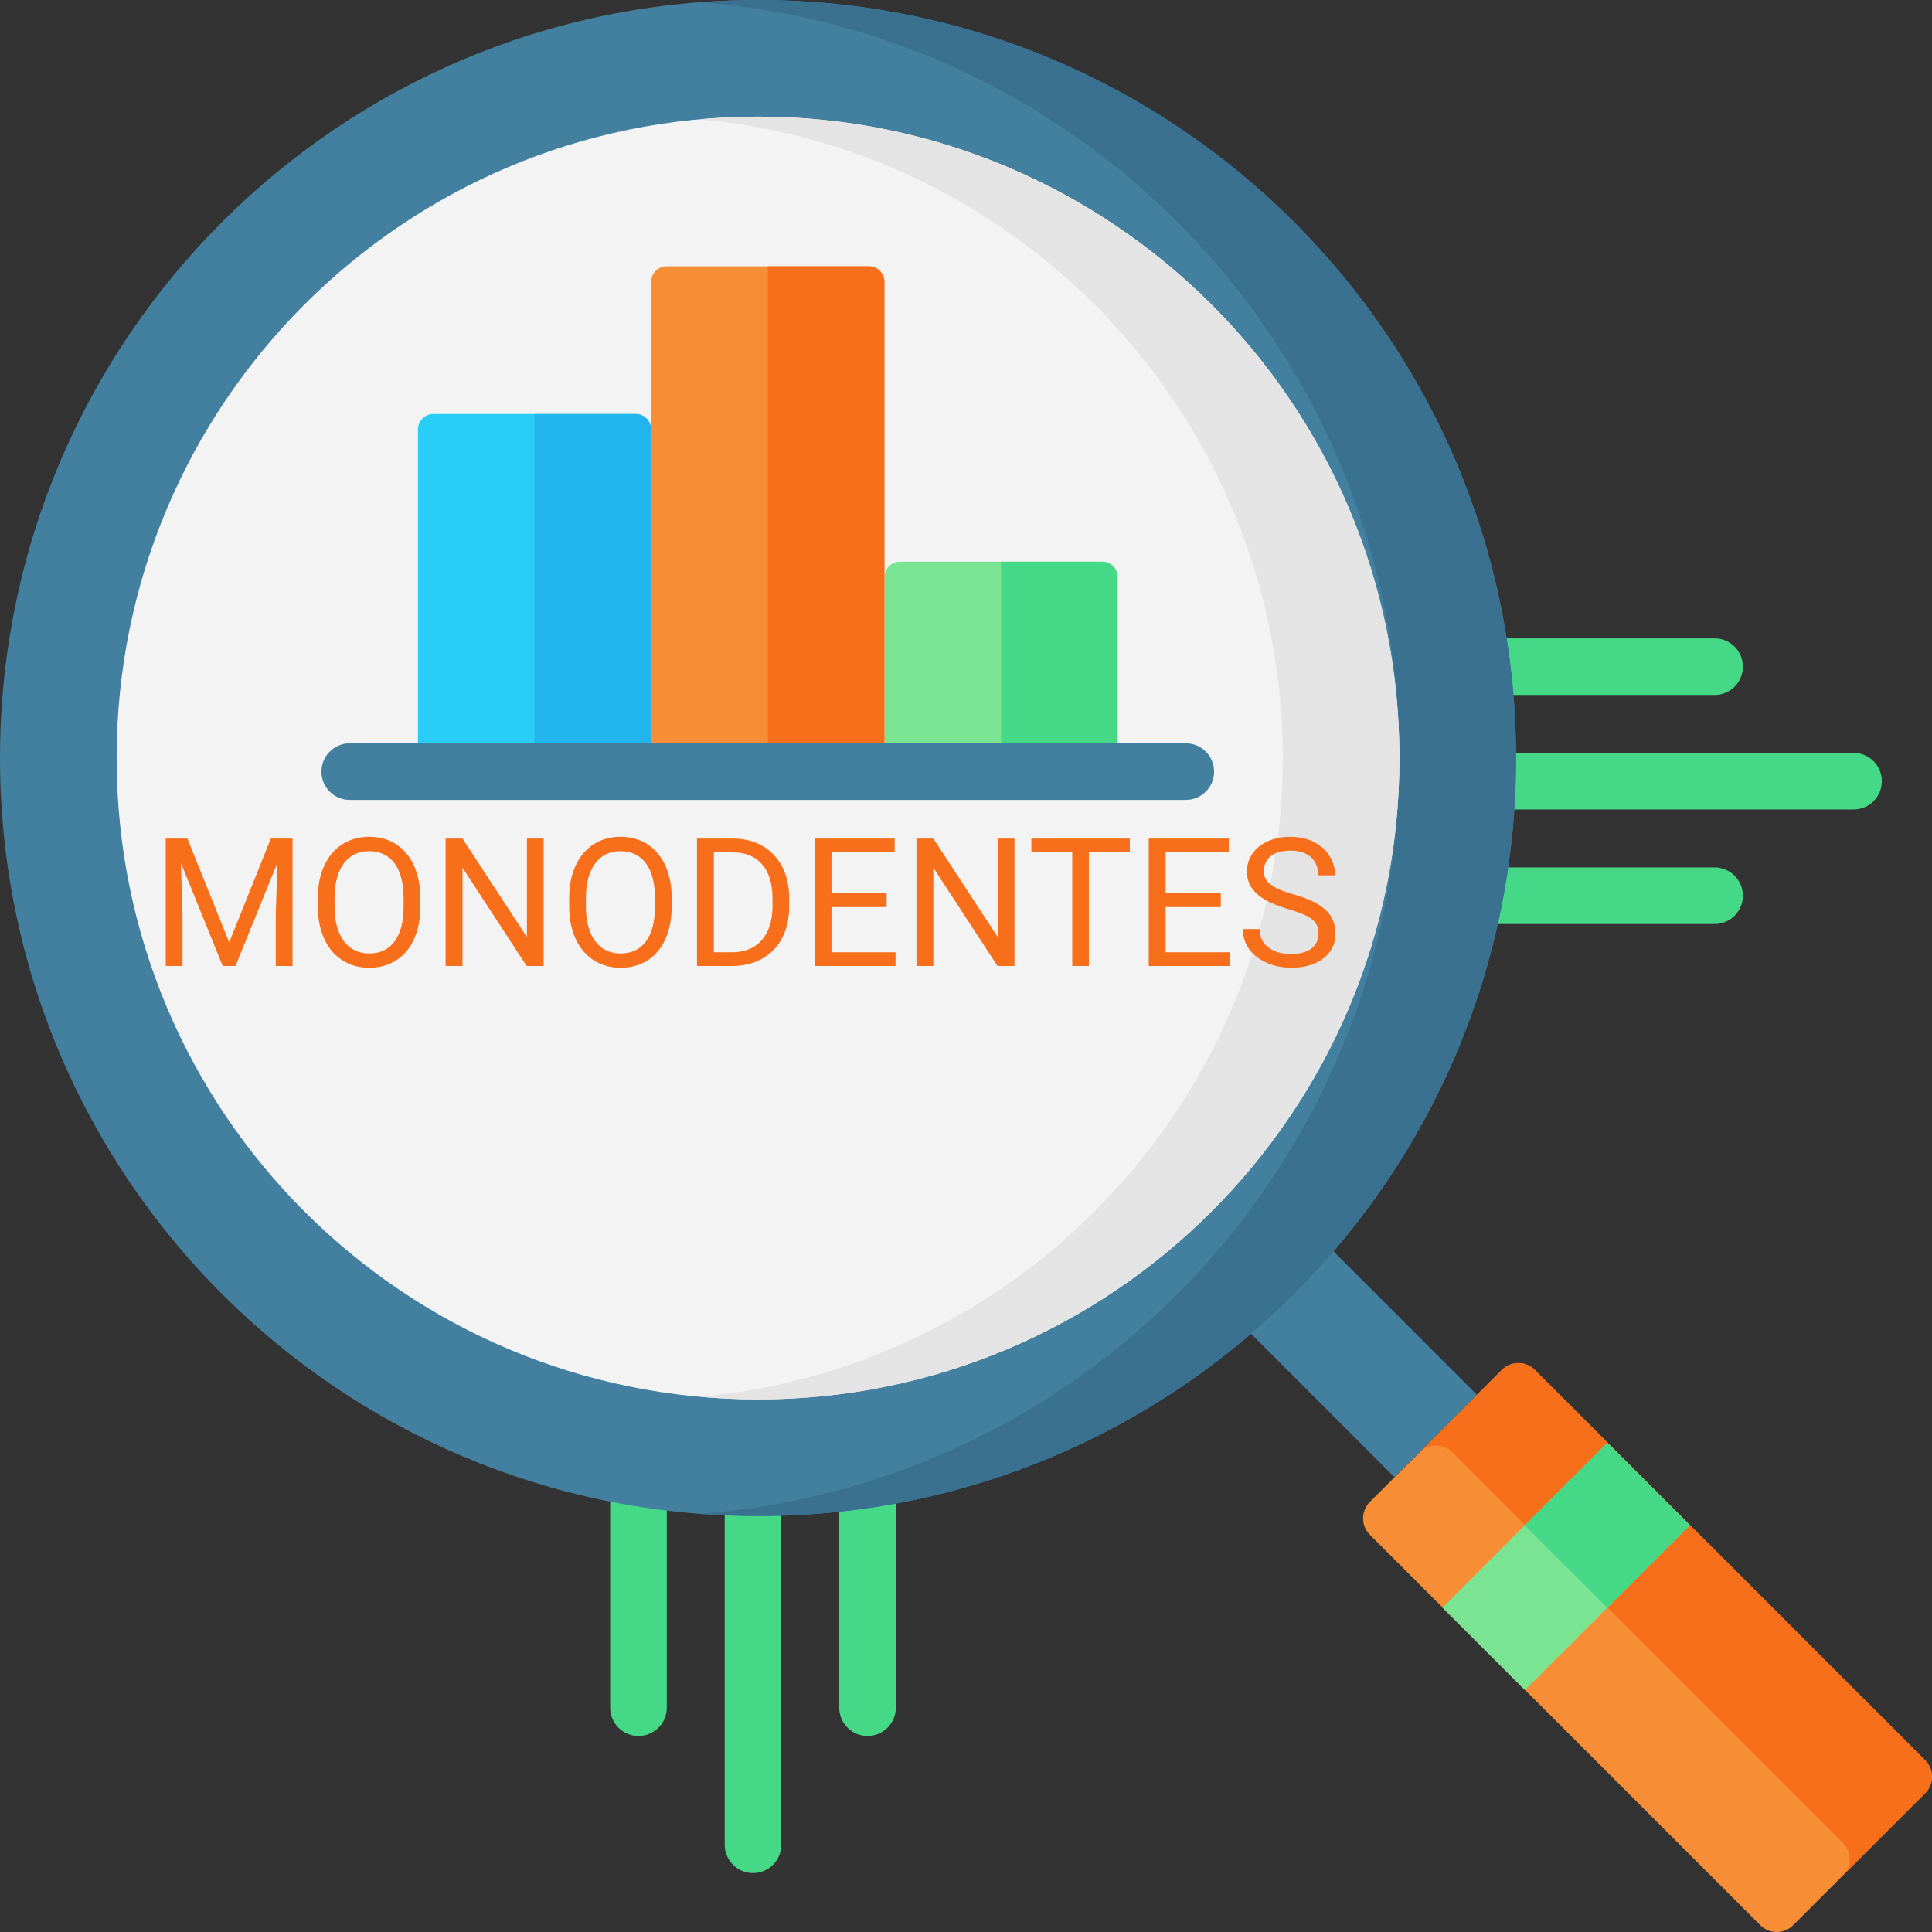
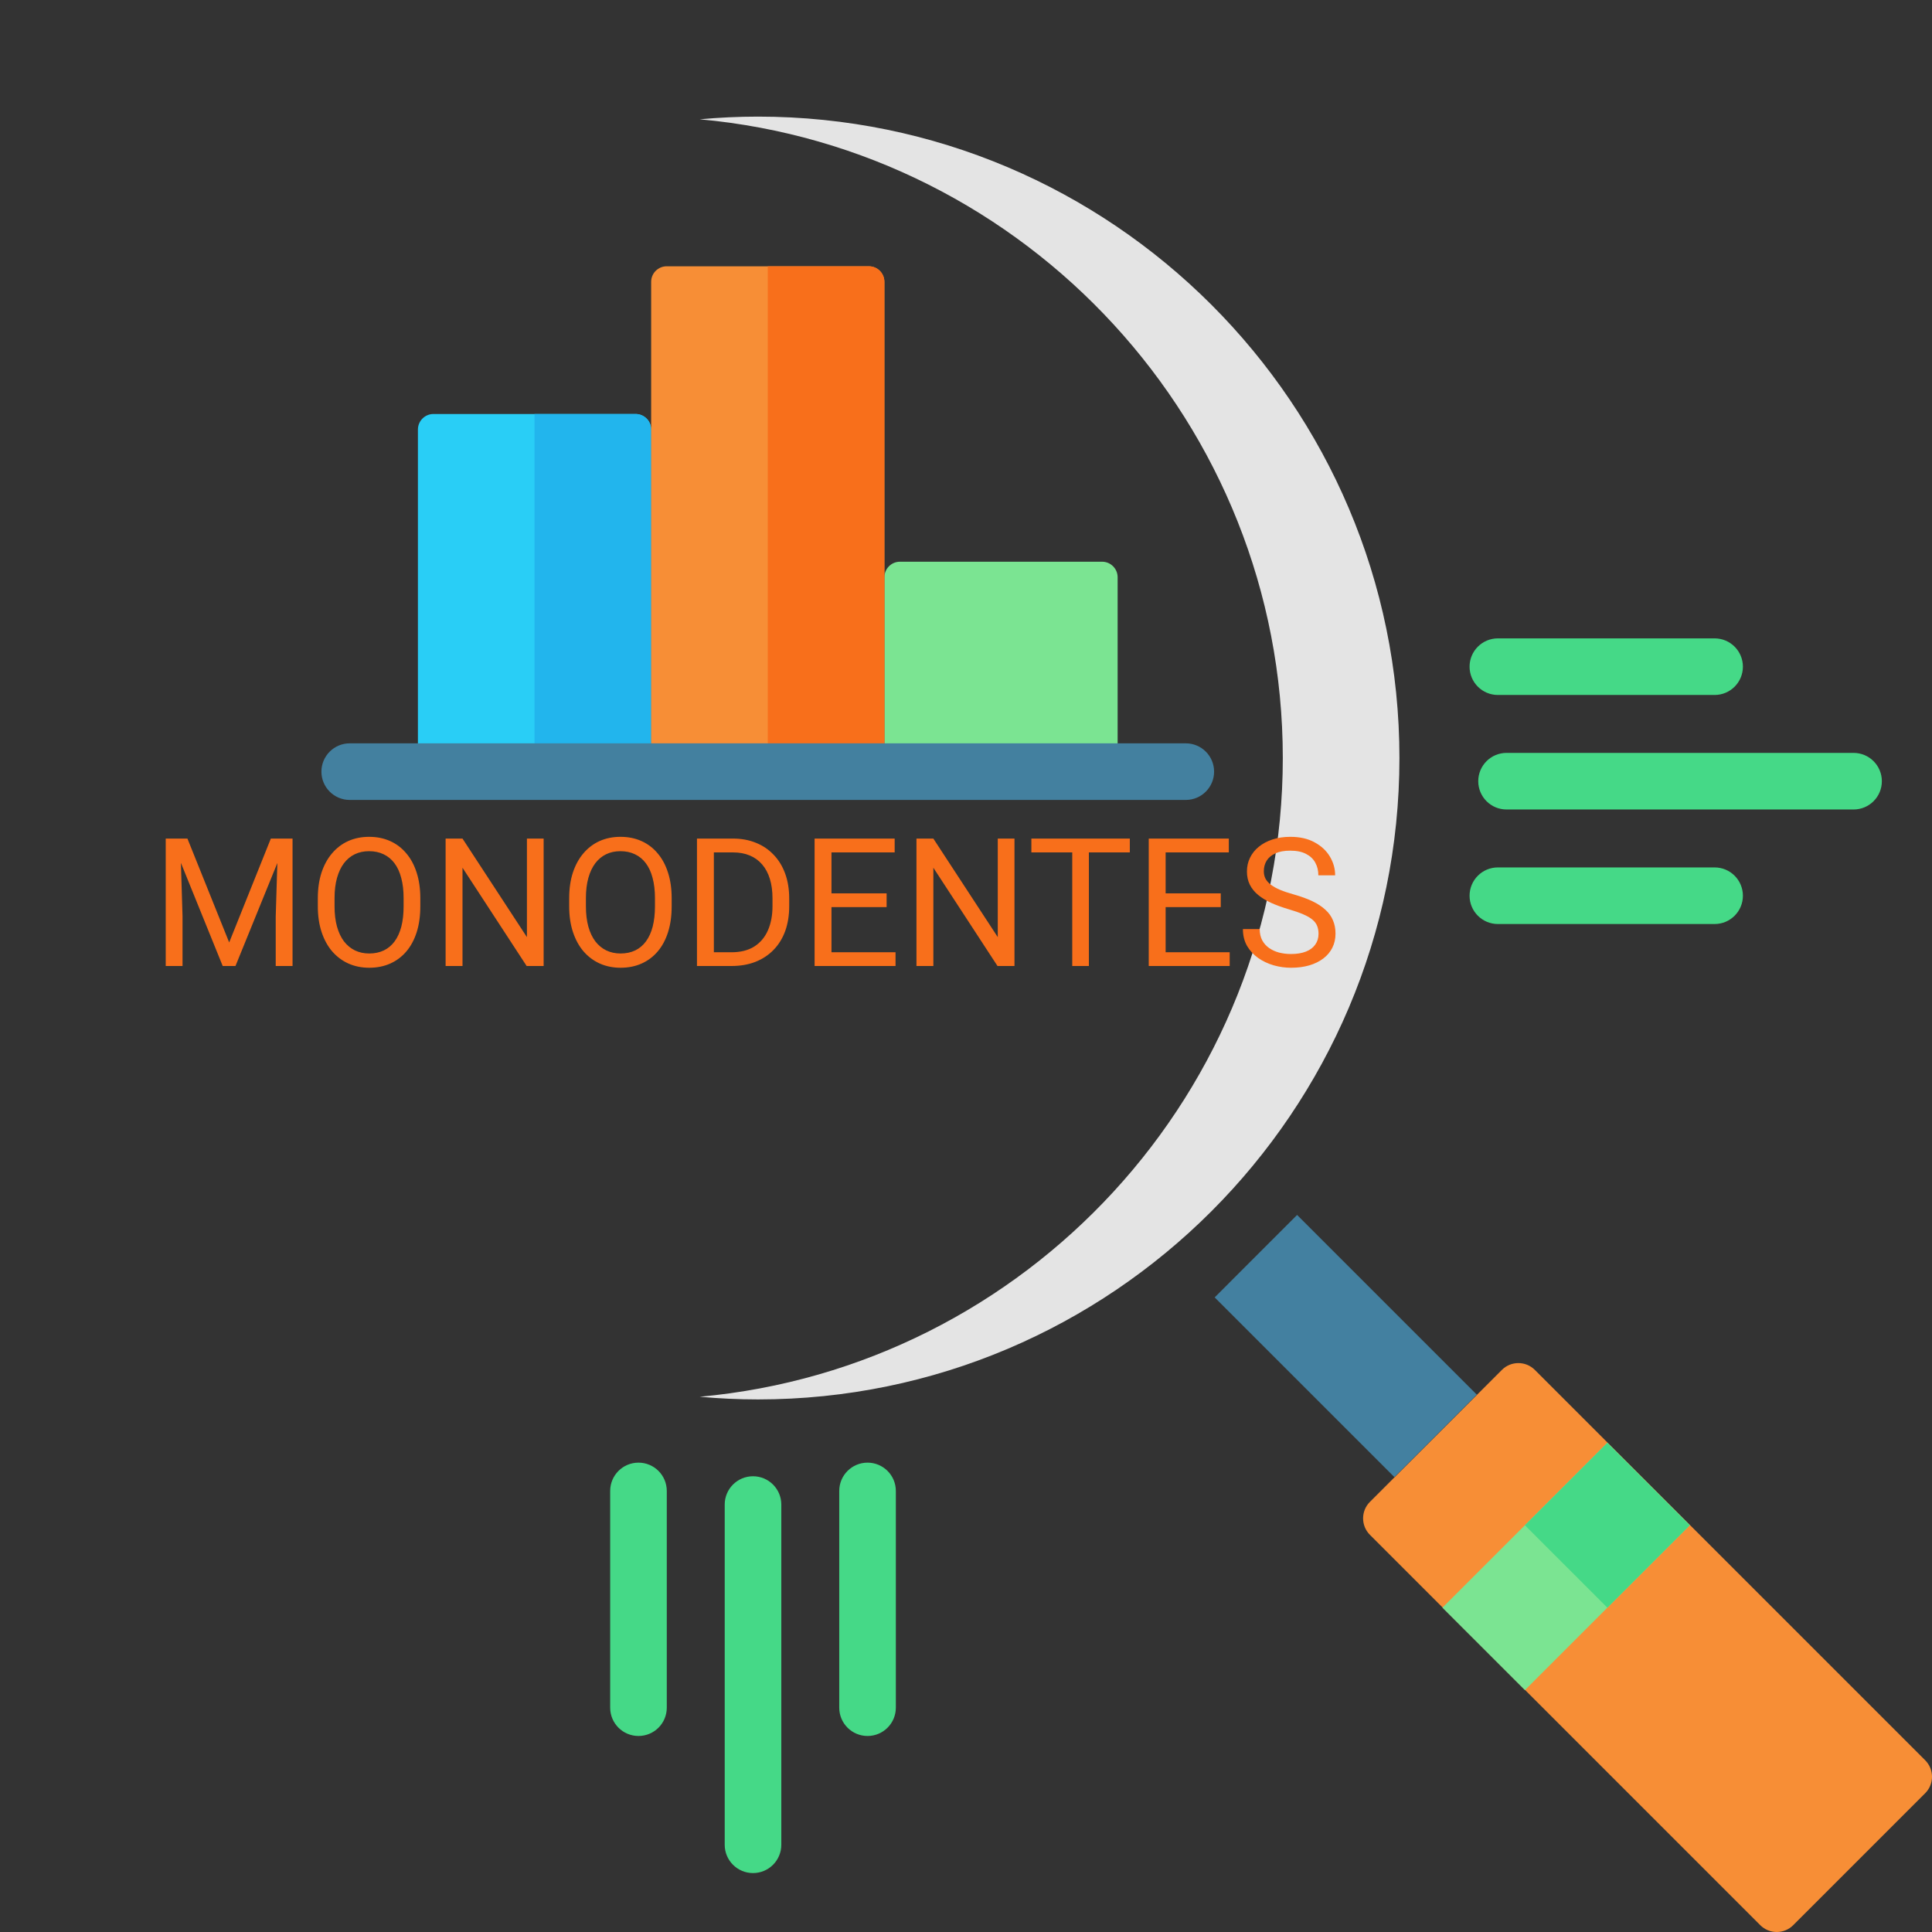
<svg xmlns="http://www.w3.org/2000/svg" width="128" height="128" viewBox="0 0 128 128" fill="none">
  <rect x="0" y="0" width="128" height="128" fill="#333333" stroke="none" />
  <g clip-path="url(#clip0_9_10656)">
    <path d="M57.477 96.904C56.441 96.904 55.602 97.743 55.602 98.779V113.138C55.602 114.174 56.441 115.013 57.477 115.013C58.512 115.013 59.352 114.174 59.352 113.138V98.779C59.352 97.743 58.512 96.904 57.477 96.904Z" fill="#45D987" />
    <path d="M42.301 96.904C41.265 96.904 40.426 97.743 40.426 98.779V113.138C40.426 114.174 41.265 115.013 42.301 115.013C43.337 115.013 44.176 114.174 44.176 113.138V98.779C44.176 97.743 43.337 96.904 42.301 96.904Z" fill="#45D987" />
    <path d="M49.889 97.806C48.853 97.806 48.014 98.645 48.014 99.681V122.221C48.014 123.257 48.853 124.096 49.889 124.096C50.924 124.096 51.764 123.257 51.764 122.221V99.681C51.764 98.646 50.924 97.806 49.889 97.806Z" fill="#45D987" />
    <path d="M99.238 46.044H113.597C114.633 46.044 115.472 45.205 115.472 44.169C115.472 43.133 114.633 42.294 113.597 42.294H99.238C98.203 42.294 97.363 43.133 97.363 44.169C97.363 45.205 98.203 46.044 99.238 46.044Z" fill="#45D987" />
    <path d="M113.597 57.469H99.238C98.203 57.469 97.363 58.309 97.363 59.344C97.363 60.38 98.203 61.219 99.238 61.219H113.597C114.633 61.219 115.472 60.38 115.472 59.344C115.472 58.309 114.633 57.469 113.597 57.469Z" fill="#45D987" />
    <path d="M122.803 49.881H99.812C98.777 49.881 97.938 50.721 97.938 51.756C97.938 52.792 98.777 53.631 99.812 53.631H122.803C123.839 53.631 124.678 52.792 124.678 51.756C124.678 50.721 123.839 49.881 122.803 49.881Z" fill="#45D987" />
    <path d="M116.621 127.547L90.761 101.687C90.158 101.084 90.158 100.105 90.761 99.502L99.503 90.761C100.106 90.157 101.085 90.157 101.688 90.761L127.548 116.621C128.151 117.224 128.151 118.203 127.548 118.806L118.806 127.547C118.203 128.151 117.225 128.151 116.621 127.547Z" fill="#F78E36" />
-     <path d="M99.502 90.761L94.039 96.224C94.643 95.621 95.621 95.621 96.224 96.224L122.084 122.084C122.688 122.687 122.688 123.666 122.084 124.269L127.548 118.806C128.151 118.202 128.151 117.224 127.548 116.621L101.688 90.761C101.084 90.157 100.106 90.157 99.502 90.761Z" fill="#F86F1B" />
    <path d="M80.475 85.956L85.937 80.493L97.843 92.399L92.381 97.862L80.475 85.956Z" fill="#4380A0" />
    <path d="M95.566 106.513L106.492 95.588L111.954 101.05L101.029 111.975L95.566 106.513Z" fill="#7BE492" />
    <path d="M101.029 101.051L106.492 95.588L111.954 101.051L106.492 106.513L101.029 101.051Z" fill="#45D987" />
-     <path d="M50.221 100.442C77.958 100.442 100.442 77.958 100.442 50.221C100.442 22.485 77.958 0 50.221 0C22.485 0 0 22.485 0 50.221C0 77.958 22.485 100.442 50.221 100.442Z" fill="#43809F" />
-     <path d="M50.221 0C48.921 0 47.632 0.05 46.357 0.146C72.289 2.119 92.716 23.785 92.716 50.221C92.716 76.658 72.289 98.324 46.357 100.297C47.632 100.394 48.921 100.443 50.221 100.443C77.957 100.443 100.442 77.958 100.442 50.222C100.442 22.485 77.957 0 50.221 0Z" fill="#3A7190" />
-     <path d="M50.222 92.716C73.691 92.716 92.717 73.69 92.717 50.221C92.717 26.752 73.691 7.726 50.222 7.726C26.752 7.726 7.727 26.752 7.727 50.221C7.727 73.69 26.752 92.716 50.222 92.716Z" fill="#F3F3F3" />
    <path d="M50.221 7.726C48.918 7.726 47.63 7.788 46.357 7.904C67.985 9.862 84.989 28.092 84.989 50.221C84.989 72.351 67.985 90.58 46.357 92.539C47.63 92.654 48.918 92.716 50.221 92.716C73.652 92.716 92.716 73.653 92.716 50.221C92.716 26.789 73.653 7.726 50.221 7.726Z" fill="#E4E4E4" />
    <path d="M43.14 51.123H27.688V28.459C27.688 27.89 28.149 27.428 28.718 27.428H42.11C42.679 27.428 43.14 27.89 43.14 28.459V51.123Z" fill="#29CEF6" />
    <path d="M35.414 27.428V51.123H43.14V28.459C43.14 27.89 42.679 27.428 42.11 27.428H35.414Z" fill="#22B5ED" />
    <path d="M74.046 51.123H58.594V38.246C58.594 37.677 59.055 37.215 59.624 37.215H73.016C73.585 37.215 74.046 37.677 74.046 38.246V51.123Z" fill="#7BE492" />
-     <path d="M66.32 37.215V51.123H74.047V38.246C74.047 37.677 73.585 37.215 73.016 37.215H66.32Z" fill="#45D987" />
    <path d="M58.593 51.123H43.141V18.672C43.141 18.103 43.602 17.642 44.171 17.642H57.563C58.132 17.642 58.593 18.103 58.593 18.672V51.123Z" fill="#F78E36" />
    <path d="M50.867 17.642V51.123H58.593V18.672C58.593 18.103 58.132 17.642 57.563 17.642H50.867Z" fill="#F86F1B" />
    <path d="M78.562 49.248H23.17C22.134 49.248 21.295 50.087 21.295 51.123C21.295 52.158 22.134 52.998 23.17 52.998H78.562C79.598 52.998 80.437 52.158 80.437 51.123C80.437 50.087 79.598 49.248 78.562 49.248Z" fill="#43809F" />
    <path d="M11.334 55.558H12.418L15.184 62.44L17.944 55.558H19.034L15.601 64H14.755L11.334 55.558ZM10.98 55.558H11.937L12.093 60.706V64H10.98V55.558ZM18.425 55.558H19.382V64H18.268V60.706L18.425 55.558ZM27.847 59.512V60.045C27.847 60.679 27.768 61.248 27.61 61.75C27.451 62.253 27.223 62.68 26.925 63.032C26.628 63.383 26.27 63.652 25.853 63.838C25.439 64.023 24.975 64.116 24.461 64.116C23.962 64.116 23.504 64.023 23.087 63.838C22.673 63.652 22.314 63.383 22.008 63.032C21.707 62.68 21.473 62.253 21.307 61.75C21.14 61.248 21.057 60.679 21.057 60.045V59.512C21.057 58.878 21.139 58.312 21.301 57.813C21.467 57.311 21.701 56.883 22.003 56.532C22.304 56.176 22.662 55.906 23.075 55.72C23.493 55.534 23.951 55.442 24.45 55.442C24.964 55.442 25.427 55.534 25.841 55.72C26.259 55.906 26.616 56.176 26.914 56.532C27.215 56.883 27.445 57.311 27.604 57.813C27.766 58.312 27.847 58.878 27.847 59.512ZM26.74 60.045V59.501C26.74 58.998 26.688 58.553 26.583 58.167C26.483 57.78 26.334 57.456 26.137 57.193C25.94 56.93 25.698 56.731 25.412 56.596C25.13 56.46 24.809 56.393 24.45 56.393C24.102 56.393 23.787 56.46 23.504 56.596C23.226 56.731 22.986 56.93 22.785 57.193C22.588 57.456 22.436 57.78 22.327 58.167C22.219 58.553 22.165 58.998 22.165 59.501V60.045C22.165 60.552 22.219 61 22.327 61.391C22.436 61.777 22.59 62.104 22.791 62.371C22.996 62.633 23.238 62.833 23.516 62.968C23.798 63.103 24.113 63.171 24.461 63.171C24.824 63.171 25.147 63.103 25.429 62.968C25.712 62.833 25.949 62.633 26.143 62.371C26.34 62.104 26.488 61.777 26.589 61.391C26.69 61 26.74 60.552 26.74 60.045ZM36.017 55.558V64H34.892L30.642 57.489V64H29.523V55.558H30.642L34.91 62.087V55.558H36.017ZM44.5 59.512V60.045C44.5 60.679 44.421 61.248 44.262 61.75C44.104 62.253 43.876 62.68 43.578 63.032C43.281 63.383 42.923 63.652 42.505 63.838C42.092 64.023 41.628 64.116 41.114 64.116C40.615 64.116 40.157 64.023 39.74 63.838C39.326 63.652 38.967 63.383 38.661 63.032C38.36 62.68 38.126 62.253 37.96 61.75C37.793 61.248 37.71 60.679 37.71 60.045V59.512C37.71 58.878 37.791 58.312 37.954 57.813C38.12 57.311 38.354 56.883 38.655 56.532C38.957 56.176 39.315 55.906 39.728 55.72C40.146 55.534 40.604 55.442 41.102 55.442C41.616 55.442 42.08 55.534 42.494 55.72C42.911 55.906 43.269 56.176 43.567 56.532C43.868 56.883 44.098 57.311 44.257 57.813C44.419 58.312 44.5 58.878 44.5 59.512ZM43.393 60.045V59.501C43.393 58.998 43.34 58.553 43.236 58.167C43.136 57.78 42.987 57.456 42.79 57.193C42.593 56.93 42.351 56.731 42.065 56.596C41.783 56.46 41.462 56.393 41.102 56.393C40.754 56.393 40.439 56.46 40.157 56.596C39.879 56.731 39.639 56.93 39.438 57.193C39.241 57.456 39.088 57.78 38.98 58.167C38.872 58.553 38.818 58.998 38.818 59.501V60.045C38.818 60.552 38.872 61 38.98 61.391C39.088 61.777 39.243 62.104 39.444 62.371C39.649 62.633 39.89 62.833 40.169 62.968C40.451 63.103 40.766 63.171 41.114 63.171C41.477 63.171 41.8 63.103 42.082 62.968C42.364 62.833 42.602 62.633 42.795 62.371C42.993 62.104 43.141 61.777 43.242 61.391C43.342 61 43.393 60.552 43.393 60.045ZM48.46 64H46.698L46.709 63.09H48.46C49.063 63.09 49.566 62.964 49.968 62.713C50.37 62.458 50.672 62.102 50.873 61.646C51.077 61.186 51.18 60.649 51.18 60.034V59.518C51.18 59.035 51.122 58.606 51.006 58.231C50.89 57.852 50.72 57.533 50.496 57.274C50.271 57.011 49.997 56.812 49.672 56.677C49.351 56.541 48.982 56.474 48.565 56.474H46.663V55.558H48.565C49.117 55.558 49.622 55.65 50.078 55.836C50.534 56.018 50.927 56.282 51.255 56.63C51.588 56.974 51.843 57.392 52.021 57.883C52.198 58.37 52.287 58.919 52.287 59.529V60.034C52.287 60.645 52.198 61.196 52.021 61.687C51.843 62.173 51.586 62.589 51.249 62.933C50.917 63.277 50.515 63.542 50.043 63.727C49.576 63.909 49.048 64 48.46 64ZM47.295 55.558V64H46.176V55.558H47.295ZM59.332 63.09V64H54.862V63.09H59.332ZM55.088 55.558V64H53.969V55.558H55.088ZM58.741 59.187V60.098H54.862V59.187H58.741ZM59.274 55.558V56.474H54.862V55.558H59.274ZM67.212 55.558V64H66.087L61.837 57.489V64H60.718V55.558H61.837L66.105 62.087V55.558H67.212ZM72.141 55.558V64H71.039V55.558H72.141ZM74.854 55.558V56.474H68.331V55.558H74.854ZM81.47 63.09V64H77V63.09H81.47ZM77.226 55.558V64H76.107V55.558H77.226ZM80.879 59.187V60.098H77V59.187H80.879ZM81.412 55.558V56.474H77V55.558H81.412ZM87.356 61.866C87.356 61.669 87.325 61.495 87.263 61.344C87.205 61.19 87.1 61.051 86.95 60.927C86.803 60.803 86.598 60.685 86.335 60.573C86.076 60.461 85.748 60.347 85.349 60.231C84.932 60.107 84.555 59.97 84.219 59.819C83.882 59.665 83.594 59.489 83.355 59.292C83.115 59.095 82.931 58.868 82.804 58.613C82.676 58.358 82.613 58.066 82.613 57.738C82.613 57.409 82.68 57.106 82.816 56.828C82.951 56.549 83.144 56.307 83.395 56.103C83.65 55.894 83.954 55.732 84.306 55.616C84.657 55.5 85.05 55.442 85.483 55.442C86.117 55.442 86.654 55.563 87.095 55.807C87.539 56.047 87.877 56.362 88.109 56.752C88.341 57.139 88.457 57.552 88.457 57.993H87.344C87.344 57.676 87.276 57.396 87.141 57.152C87.006 56.905 86.801 56.712 86.526 56.572C86.252 56.429 85.904 56.358 85.483 56.358C85.085 56.358 84.756 56.418 84.497 56.538C84.238 56.657 84.045 56.82 83.917 57.025C83.793 57.23 83.732 57.463 83.732 57.726C83.732 57.904 83.768 58.066 83.842 58.213C83.919 58.356 84.037 58.49 84.196 58.613C84.358 58.737 84.563 58.851 84.81 58.955C85.061 59.06 85.361 59.16 85.709 59.257C86.188 59.392 86.602 59.543 86.95 59.709C87.298 59.875 87.584 60.063 87.808 60.272C88.036 60.477 88.204 60.71 88.312 60.973C88.424 61.232 88.481 61.526 88.481 61.855C88.481 62.199 88.411 62.51 88.272 62.788C88.133 63.066 87.934 63.304 87.675 63.501C87.416 63.699 87.104 63.851 86.741 63.959C86.382 64.064 85.98 64.116 85.535 64.116C85.145 64.116 84.76 64.062 84.381 63.954C84.006 63.845 83.664 63.683 83.355 63.467C83.049 63.25 82.804 62.983 82.618 62.666C82.437 62.346 82.346 61.974 82.346 61.553H83.459C83.459 61.843 83.515 62.092 83.627 62.301C83.739 62.506 83.892 62.676 84.085 62.811C84.282 62.947 84.505 63.047 84.752 63.113C85.004 63.175 85.264 63.206 85.535 63.206C85.925 63.206 86.256 63.151 86.526 63.043C86.797 62.935 87.002 62.78 87.141 62.579C87.284 62.378 87.356 62.141 87.356 61.866Z" fill="#F86F1B" />
  </g>
  <defs>
    <clipPath id="clip0_9_10656">
      <rect width="128" height="128" fill="white" />
    </clipPath>
  </defs>
</svg>